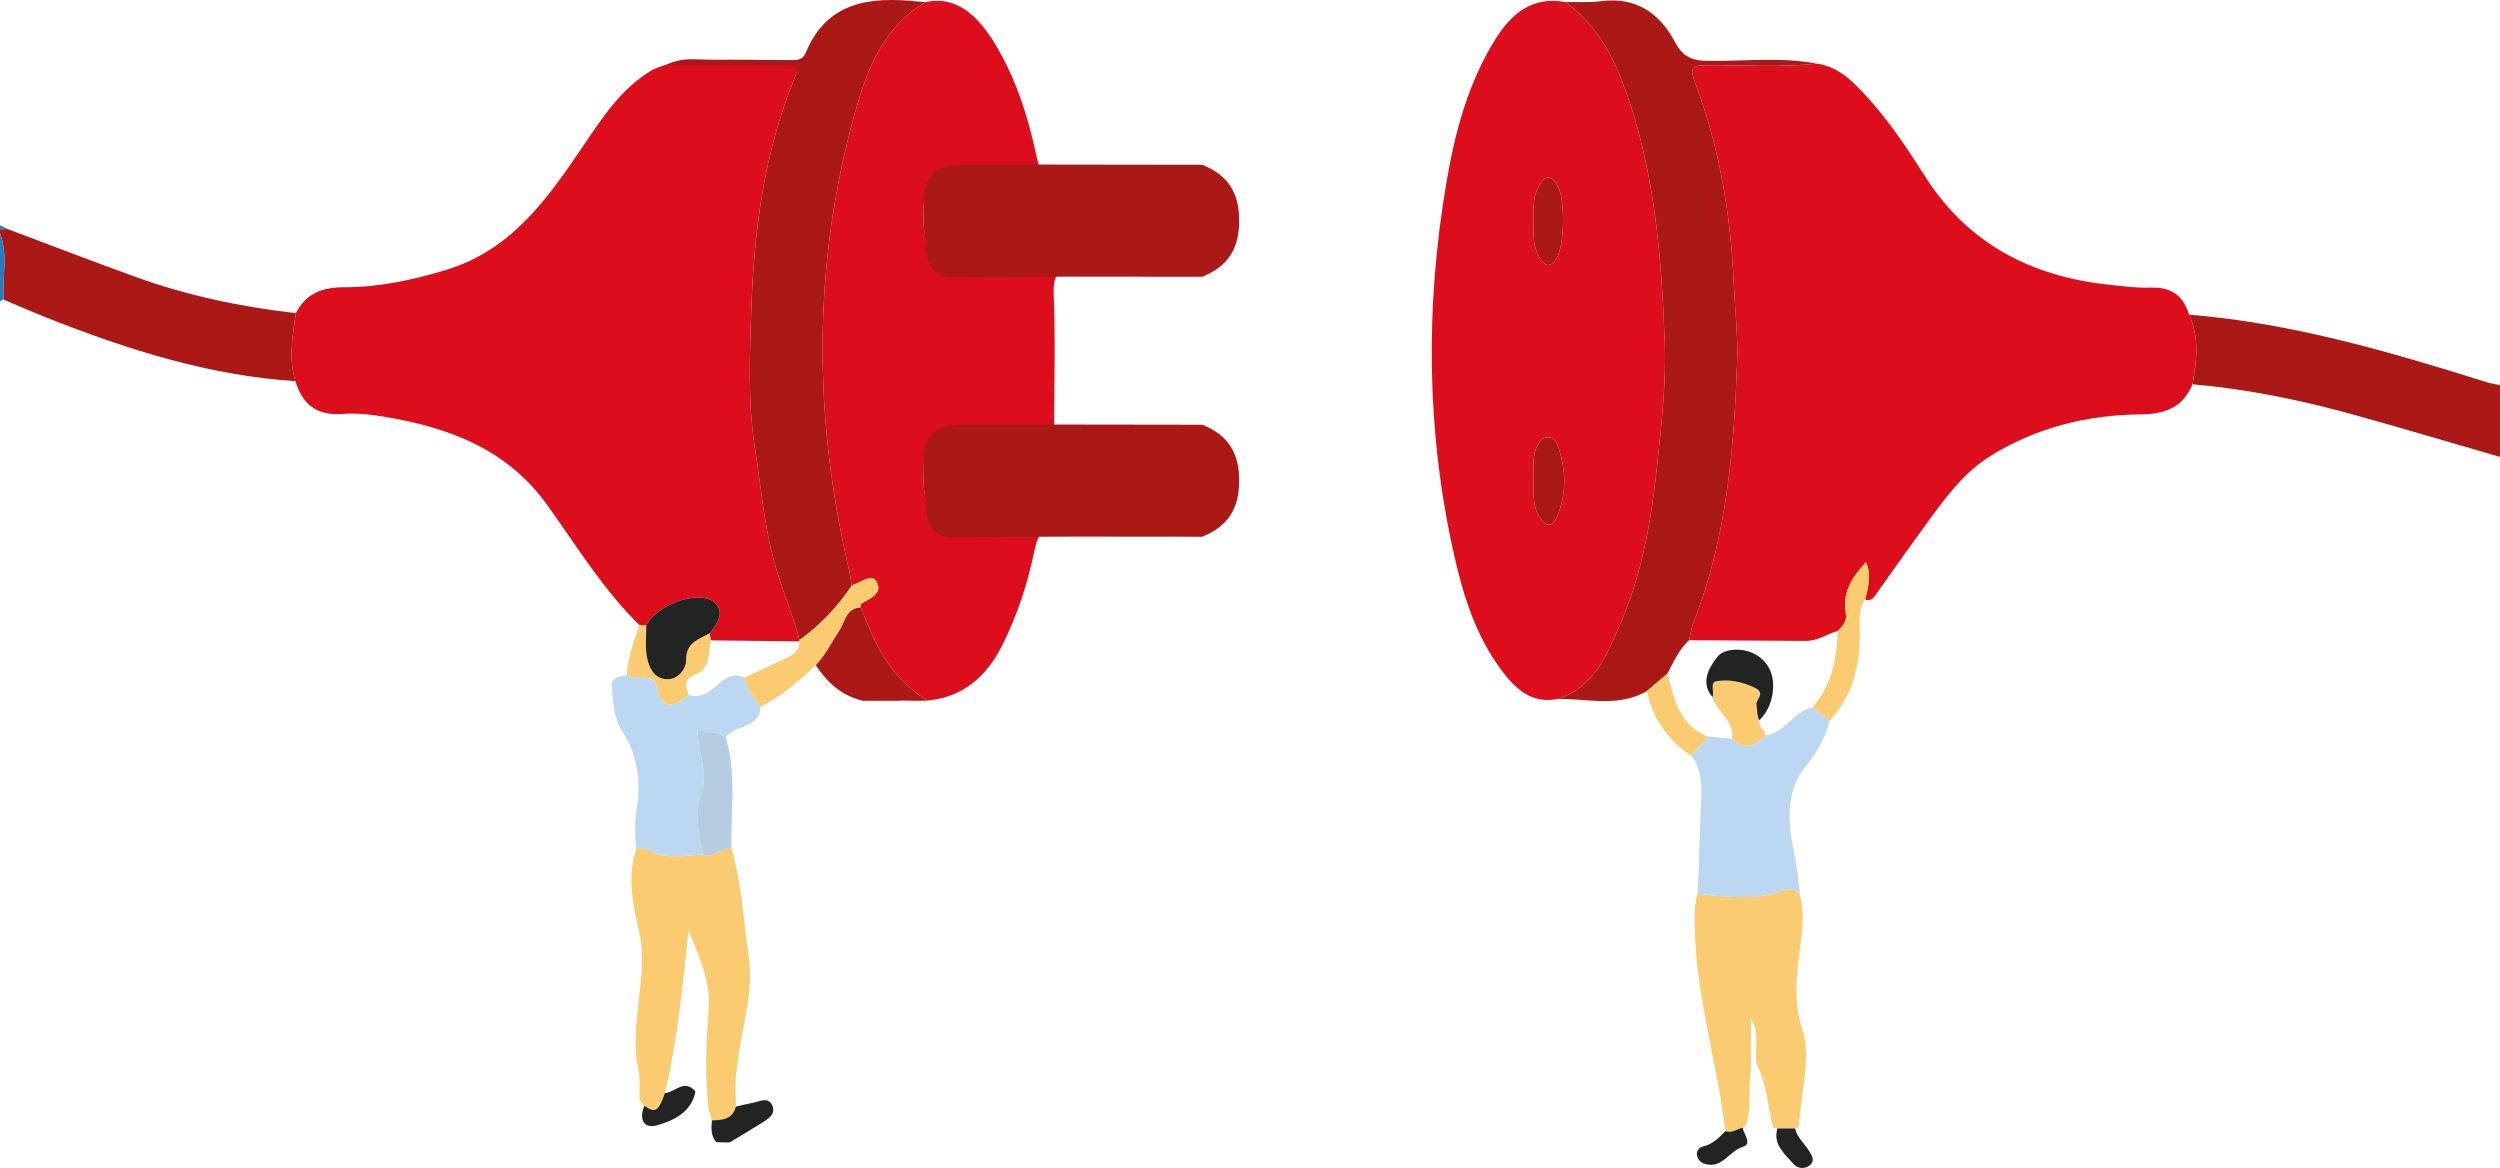
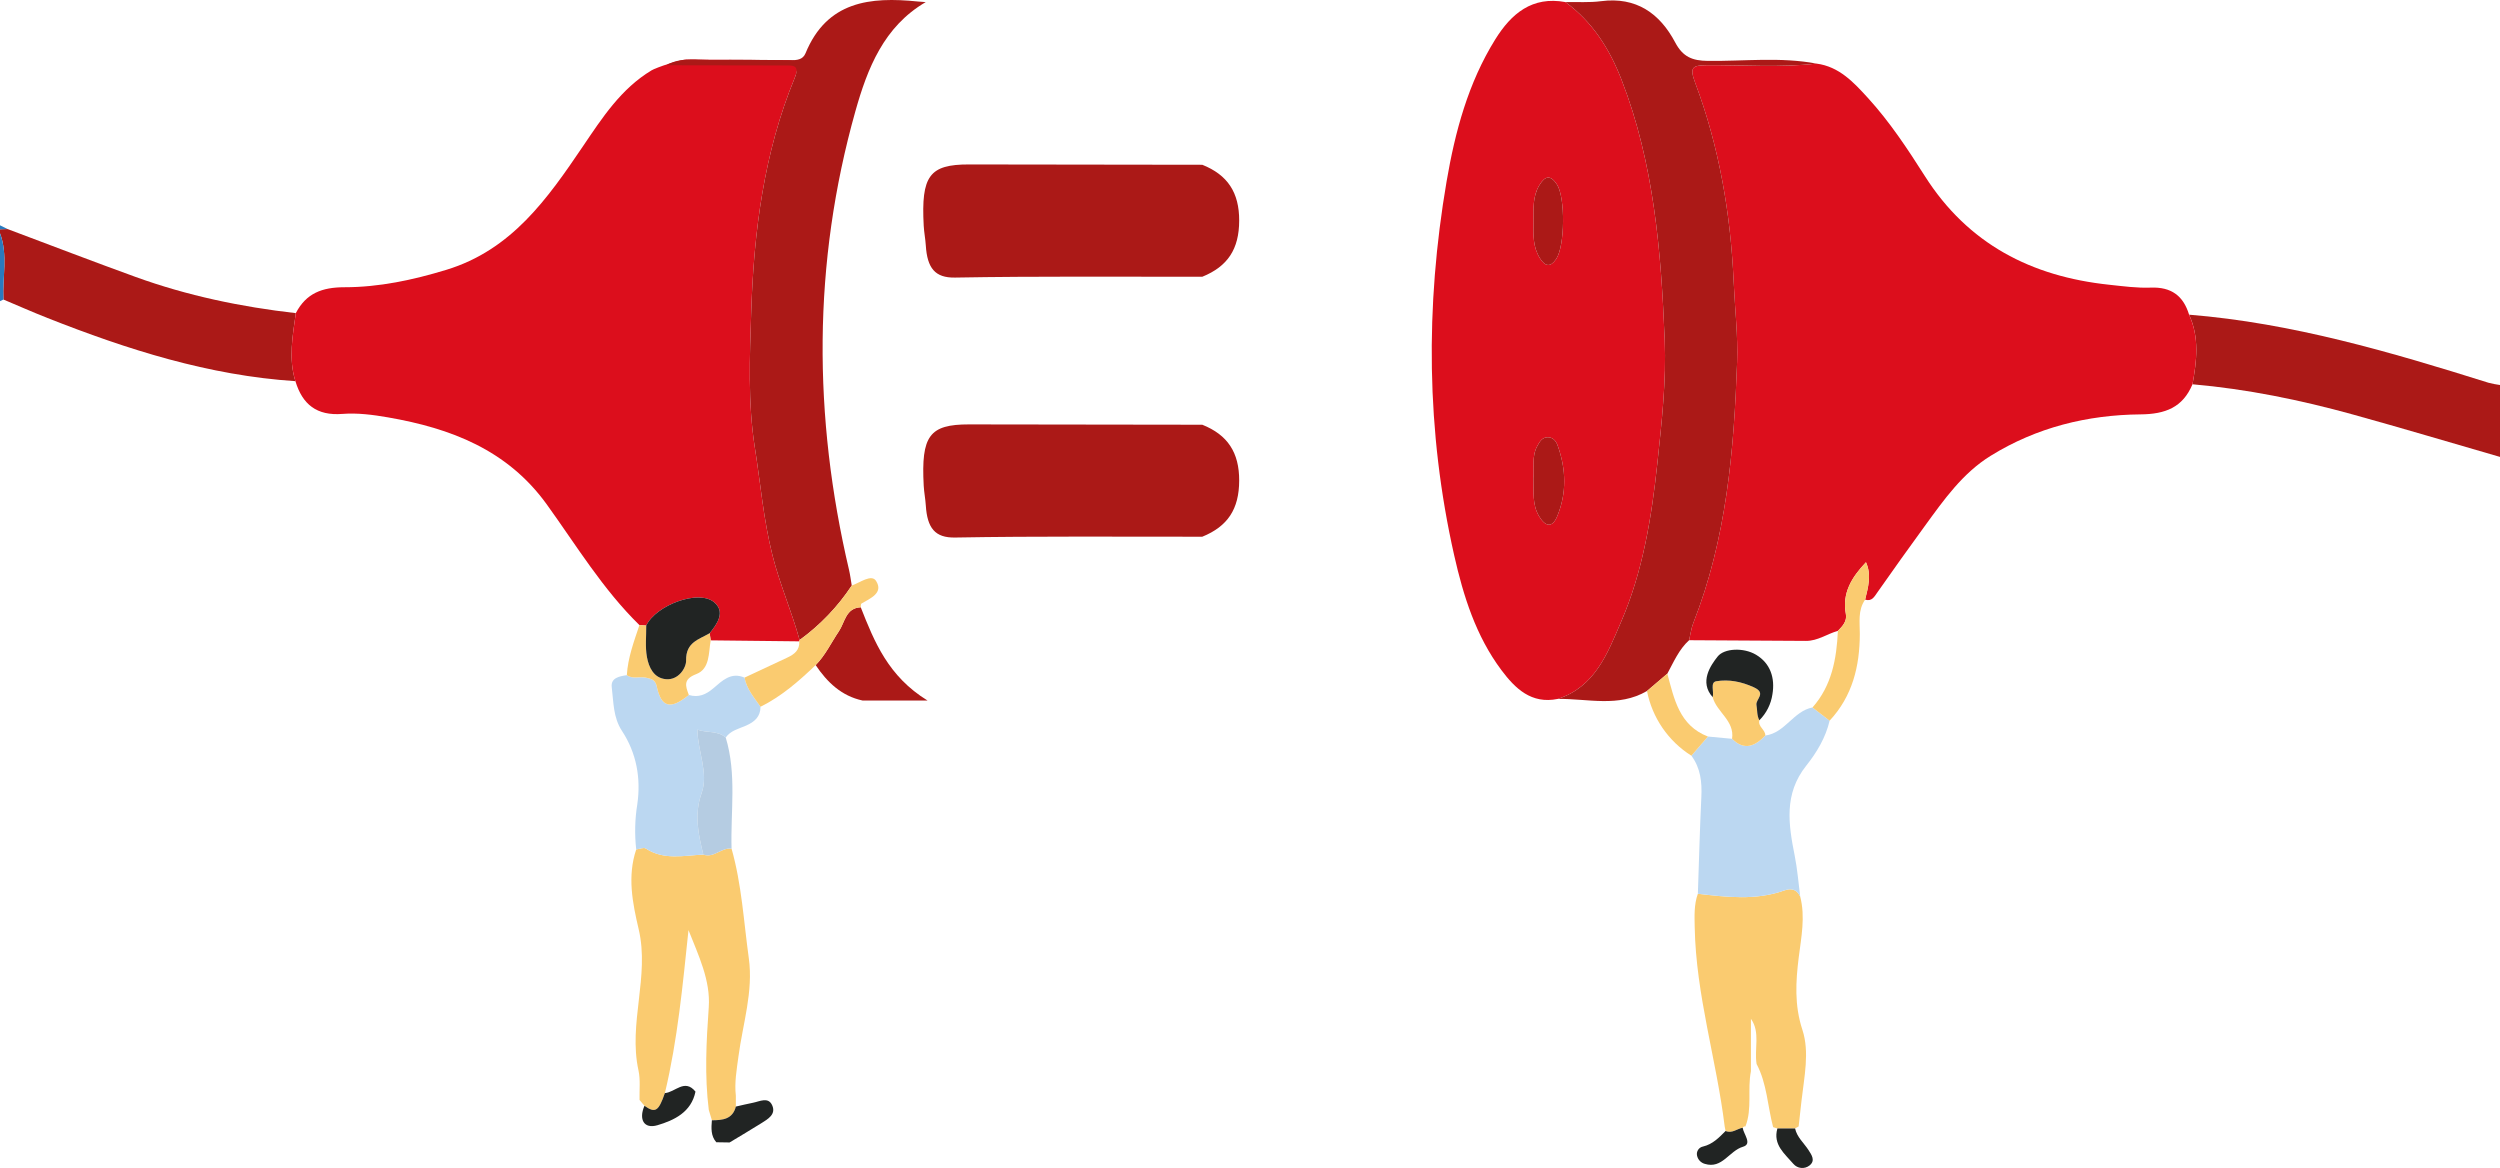
<svg xmlns="http://www.w3.org/2000/svg" version="1.1" id="Слой_1" x="0px" y="0px" viewBox="0 0 1184.922 553.585" style="enable-background:new 0 0 1184.922 553.585;" xml:space="preserve">
  <style type="text/css">
	.st0{fill:#AB1917;}
	.st1{fill:#2A7ABE;}
	.st2{fill:#DC0E1C;}
	.st3{fill:#FACB70;}
	.st4{fill:#BBD7F1;}
	.st5{fill:#B5CCE2;}
	.st6{fill:#212423;}
</style>
  <g id="Group_570" transform="translate(-1493.992 -485.036)">
    <path id="Path_585" class="st0" d="M2678.914,701.597c-23.245-6.722-46.432-13.653-69.752-20.107   c-24.912-6.893-50.187-12.062-75.991-14.32   c2.027-11.121,3.328-22.206-1.619-32.985   c48.843,3.951,95.461,17.685,141.891,32.257c1.802,0.464,3.628,0.826,5.471,1.085   L2678.914,701.597z" />
    <path id="Path_586" class="st0" d="M1634.005,665.696c-41.045-2.669-79.635-14.988-117.543-29.952   c-7.007-2.766-13.9-5.821-20.843-8.741c-0.532-10.466,2.25-21.107-1.627-31.4   v-1.893l3.569-0.118c20.221,7.583,40.378,15.344,60.681,22.7   c24.574,8.91,50.011,14.2,75.952,17.162   C1632.731,644.196,1630.617,654.93,1634.005,665.696z" />
    <path id="Path_587" class="st1" d="M1493.992,595.603c3.877,10.295,1.095,20.936,1.627,31.4   c-0.532,0.282-1.073,0.541-1.627,0.775V595.603z" />
    <path id="Path_588" class="st1" d="M1497.561,593.591l-3.569,0.118v-1.893L1497.561,593.591z" />
    <path id="Path_589" class="st2" d="M2531.546,634.186c4.948,10.779,3.646,21.864,1.619,32.985   c-4.625,10.99-12.845,14.161-24.642,14.269c-25.173,0.231-49.212,6.151-70.958,19.594   c-13.435,8.306-22.257,20.941-31.3,33.349   c-7.573,10.392-15.048,20.854-22.425,31.385c-1.494,2.122-2.62,4.444-5.842,3.483   c1.41-5.83,3.137-11.666,0.4-17.727c-6.836,7.2-11.361,14.657-9.531,24.516   c0.639,3.438-1.553,5.792-3.78,8.009c-5.091,1.407-9.545,4.794-15.107,4.754   c-18.467-0.133-36.935-0.243-55.406-0.33c0.652-2.735,0.985-5.6,2-8.185   c15.657-39.756,19.263-81.526,20.749-123.645   c0.445-12.583-1.046-25.1-1.606-37.638   c-1.453-32.549-6.833-64.266-18.275-94.748c-2.735-7.289-1.4-8.272,5.629-8.319   c17.292-0.114,34.616,1.221,51.881-0.759   c10.8,1.412,17.671,8.93,24.387,16.288c10.346,11.333,18.81,24.183,27,37.063   c20.455,32.155,50.438,47.548,87.327,51.464   c6.557,0.7,13.179,1.613,19.729,1.363   C2523.076,620.984,2528.827,625.204,2531.546,634.186z" />
    <path id="Path_590" class="st2" d="M1634.005,665.7c-3.388-10.766-1.274-21.5,0.188-32.239   c4.892-9.411,12.433-12.281,23.1-12.283c16.35,0,32.378-3.427,48.2-8.239   c31.011-9.432,47.981-33.733,64.815-58.593c9.123-13.47,18.019-27.257,32.5-35.972   c2.2-1.325,14.329-5.444,17.04-5.1c18.6,0.033,29.15,0.251,47.753,0.269   c4.067,0,5.7,2.008,3.018,8.506c-14.542,35.3-19.3,72.585-20.556,110.309   c-0.719,21.65-1.673,43.454,1.736,65.027c2.677,16.946,4.073,34.006,8.325,50.839   c3.475,13.754,9.12,26.611,12.852,40.158l-0.156,0.634l-41.979-0.468   c-0.158-1.133-0.317-2.267-0.476-3.4c3.645-4.545,7.571-10.126,2.051-14.707   c-7.38-6.127-27.493,1.425-32.135,11.085l-3.2-0.193   c-17.364-16.964-29.87-37.7-43.918-57.193   c-18.69-25.93-45.55-36.119-75.294-41.283   c-7.094-1.231-14.47-2.193-21.587-1.635   C1644.116,682.175,1637.343,676.735,1634.005,665.7z" />
    <path id="Path_591" class="st2" d="M2232.332,816.3c-12.539,2.573-20.217-4.964-26.725-13.66   c-12.092-16.155-18.026-35.113-22.387-54.447   c-13.257-58.774-13.712-117.944-3.588-177.17   c4.029-23.562,10.227-46.665,23.058-67.3   c7.592-12.208,17.485-20.614,33.261-17.7   c12.834,9.378,20.9,22.133,26.579,36.753   c15.434,39.74,18.8,81.541,20.485,123.47   c0.778,19.348-1.4,38.77-3.45,58.093   c-2.743,25.888-6.9,51.549-17.268,75.536   C2255.937,794.594,2250.065,810.565,2232.332,816.3z M2220.766,711.741   c0.252,6.274-0.633,12.269,2.611,17.834c2.962,5.08,6.289,5.853,8.627,0.276   c4.64-11.066,4.3-22.488,0.218-33.755c-0.79-2.175-2.3-3.912-4.836-3.807   c-2.51,0.1-3.635,2.106-4.739,4.083   C2219.854,701.378,2221.254,706.843,2220.766,711.741z M2220.842,590.073   c-0.115,5.944-0.4,11.852,2.964,17.265c2.542,4.091,5.01,4.479,7.752,0.472   c4.219-6.167,4.381-29.3,0.364-35.363c-2.953-4.458-5.509-4.3-8.3,0.327   c-3.289,5.463-2.801,11.392-2.78,17.299V590.073z" />
-     <path id="Path_592" class="st2" d="M2063.831,611.103c-5.28,3.182-11.077,1.4-16.612,1.513   c-13.867,0.287-27.772,0.638-41.607-0.087   c-9.186-0.481-12.62,1.582-12.208,11.744   c0.891,22.032,0.22,44.128,0.187,66.2   c-13.229,0.075-26.459,0.188-39.689,0.214   c-19.465,0.037-22.645,3.219-22.2,22.863c0.078,3.438,0.879,6.858,1.292,10.292   c0.9,7.474,4.554,10.492,12.576,10.4c40.015-0.455,80.035-0.33,120.054-0.408   c-2.842,2.955-6.518,1.788-9.847,1.805c-19.841,0.1-39.7,0.524-59.514-0.182   c-7.751-0.276-10.359,2.775-11.741,9.48c-3.3,16.031-8.177,31.54-15.641,46.229   c-9.584,18.861-24.425,27.909-46.389,25.9   c-6.652-0.608-29.15-2.369-20.063-0.1c0.268,0.067,0.544,0.1,0.82,0.1   h30.358c-18.613-11.446-25.185-27.79-31.654-44.2   c0.1-0.607-0.005-1.572,0.333-1.768c4.285-2.48,10.57-5.059,6.913-10.746   c-2.167-3.371-7.636,0.87-11.511,2.211c-0.422-2.471-0.715-4.972-1.286-7.409   c-17.057-72.717-17.285-145.281,3.011-217.388   c5.725-20.337,13.475-40.138,33.335-51.73c17.837-3.783,29,11.081,38.314,29.81   c7.005,14.091,11.22,29.275,14.515,44.557c1.289,5.977,3.792,6.7,8.762,6.662   c20.772-0.157,41.547-0.064,62.322-0.028c2.47,0,5.088-0.481,7.172,1.488   c-36.854-0.044-73.708-0.085-110.563-0.124   c-18.764-0.013-22.749,4.312-21.473,23.3c0.168,2.508,0.794,4.983,0.99,7.49   c0.672,8.6,4.342,12.363,13.857,12.226   C1985.707,610.855,2024.769,611.133,2063.831,611.103z" />
    <path id="Path_593" class="st0" d="M2232.332,816.296c17.733-5.735,23.6-21.707,29.964-36.422   c10.366-23.988,14.525-49.648,17.268-75.536   c2.047-19.323,4.228-38.745,3.45-58.093   c-1.686-41.929-5.052-83.73-20.485-123.47   c-5.678-14.619-13.744-27.375-26.579-36.753   c5.634-0.11,11.335,0.3,16.89-0.426c16.688-2.174,27.856,5.793,35.145,19.563   c3.64,6.876,8.134,8.655,15.48,8.74c17.162,0.2,34.409-1.944,51.494,1.275   c-17.265,1.979-34.589,0.644-51.881,0.759c-7.033,0.047-8.364,1.029-5.629,8.319   c11.442,30.482,16.822,62.2,18.275,94.748   c0.56,12.539,2.051,25.054,1.606,37.638   c-1.487,42.119-5.092,83.889-20.749,123.645c-1.019,2.59-1.352,5.45-2,8.185   c-4.827,4.385-7.308,10.3-10.329,15.861l-9.64,8.214   C2261.108,820.458,2246.519,816.11,2232.332,816.296z" />
    <path id="Path_594" class="st0" d="M1932.752,486.036c-19.86,11.593-27.61,31.394-33.335,51.73   c-20.3,72.106-20.068,144.671-3.011,217.388c0.571,2.437,0.864,4.938,1.289,7.408   c-6.614,10.027-14.987,18.775-24.715,25.821   c-3.734-13.546-9.38-26.4-12.855-40.157   c-4.252-16.833-5.648-33.893-8.325-50.839   c-3.409-21.573-2.455-43.377-1.736-65.027c1.254-37.724,6.013-75.008,20.556-110.309   c2.677-6.5-1.014-5.98-5.081-5.984c-18.6-0.018-37.203-0.049-55.808-0.092   c7.014-4.016,14.7-2.433,22.144-2.522c12.26-0.148,24.523-0.033,36.784,0.1   c3.02,0.034,5.843-0.153,7.132-3.289c10.147-24.686,30.634-26.828,53.2-24.517   C1930.239,485.883,1931.497,485.942,1932.752,486.036z" />
    <path id="Path_598" class="st0" d="M2063.831,616.211c-39.061,0.037-78.128-0.31-117.182,0.388   c-9.516,0.17-13.185-4.518-13.857-15.243c-0.2-3.125-0.822-6.211-0.99-9.337   c-1.276-23.666,2.708-29.058,21.473-29.042   c36.855,0.031,73.709,0.083,110.563,0.154   c12.021,4.8,17.529,13.148,17.488,26.506   C2081.285,603.123,2075.895,611.311,2063.831,616.211z" />
    <path id="Path_599" class="st0" d="M2063.831,739.424c-39.061,0.036-78.128-0.31-117.182,0.387   c-9.516,0.17-13.185-4.518-13.857-15.241c-0.2-3.126-0.822-6.212-0.99-9.338   c-1.276-23.666,2.708-29.057,21.473-29.042   c36.855,0.031,73.709,0.082,110.563,0.155c12.021,4.8,17.529,13.148,17.488,26.5   C2081.285,726.336,2075.895,734.522,2063.831,739.424z" />
    <path id="Path_600" class="st3" d="M1831.409,1016.013l-1.474-4.893   c-2.034-16.228-1.167-32.382-0.015-48.688c0.9-12.721-4.9-24.628-9.606-36.563   c-2.746,26.016-5.123,51.9-11.187,77.248c-3.015,8.687-4.529,9.633-9.668,6.05   c-0.782-0.929-1.565-1.857-2.348-2.784c-0.126-4.675,0.482-9.513-0.5-14   c-4.9-22.323,5.332-44.537,0.108-66.853c-2.923-12.485-5.476-25.112-1.177-37.88   c1.53-0.189,3.537-1.1,4.523-0.454c8.662,5.675,18.061,3.3,27.289,2.892   c5.027,1.787,8.572-3.509,13.374-2.8c4.818,16.966,5.764,34.554,8.173,51.895   c2.2,15.82-2.852,31.079-4.906,46.556c-0.826,6.232-1.956,12.387-1.231,18.7   c-0,1.692-0,3.384,0,5.076   C1841.213,1015.582,1836.415,1015.979,1831.409,1016.013z" />
    <path id="Path_601" class="st3" d="M2346.493,1018.917c-0.567,0.321-1.133,0.641-1.7,0.962   l-8.385,0.03l-2.009-0.644c-2.648-9.972-2.882-20.579-7.845-29.948   c-1.143-7.174,1.872-15.037-2.681-21.4v24.862   c-1.728,8.634,0.714,17.685-2.611,26.161c-0.526-0.102-1.056,0.15-1.31,0.621   c-2.7,0.472-5.045,2.862-8.092,1.523c-0.139-0.7-0.278-1.407-0.418-2.115   c-3.869-31.622-13.625-62.359-14.211-94.459c-0.1-5.3-0.362-10.7,1.491-15.858   c13.72,1.582,27.458,3.251,40.918-1.553c3.5-1.248,5.958-0.467,7.59,2.867   c2.488,9.7,0.51,19.161-0.694,28.846c-1.409,11.351-2.119,22.614,1.731,34.31   c3.488,10.6,0.837,22.408-0.419,33.649   C2347.399,1010.82,2346.948,1014.868,2346.493,1018.917z" />
    <path id="Path_602" class="st4" d="M2347.235,909.966c-1.632-3.334-4.093-4.115-7.59-2.867   c-13.46,4.8-27.2,3.135-40.918,1.553   c0.53-15.293,0.922-30.6,1.651-45.885c0.336-7.067-0.366-13.7-4.716-19.537   c2.611-3.029,5.221-6.062,7.831-9.1c3.816,0.355,7.631,0.713,11.445,1.074   c5.886,5.848,10.952,3.434,15.763-1.555c9.367-1.211,13.293-11.569,22.354-13.3   l8.114,6.272c-1.874,8.048-6.14,15.115-11.08,21.321   c-10.667,13.4-8.424,27.823-5.455,42.714   C2345.903,897.012,2346.393,903.524,2347.235,909.966z" />
    <path id="Path_603" class="st4" d="M1827.353,890.09c-9.228,0.413-18.628,2.783-27.289-2.892   c-0.986-0.647-2.994,0.265-4.523,0.454c-0.811-7.13-0.64-14.338,0.51-21.421   c1.769-12.23-0.316-24.194-7.266-34.772c-4.2-6.385-3.973-13.715-4.845-20.725   c-0.548-4.4,3.635-5.188,7.154-5.69c2.766,2.008,6.008,0.514,8.984,1.18   c2.485,0.556,4.483,0.846,5.2,4.165c2.163,10.066,6.551,11.123,15.2,4.047   c4.571,1.338,8.042-0.132,11.683-3.227c4.037-3.433,8.306-7.834,14.709-5   c1.047,5.417,4.556,9.48,7.592,13.8c-0.052,4.724-2.781,7.151-6.9,8.961   c-3.367,1.48-7.272,2.288-9.6,5.632c-3.814-3.362-8.729-2.093-13.425-3.723   c0.184,10.5,5.382,20.558,2.013,30.005   C1822.88,871.19,1825.009,880.43,1827.353,890.09z" />
    <path id="Path_604" class="st0" d="M1901.957,772.866c6.469,16.411,13.042,32.754,31.654,44.2   h-30.776c-10.02-2.158-16.765-8.65-22.248-16.8   c4.63-4.7,7.39-10.673,11.026-16.055   C1894.441,780.025,1894.814,773.212,1901.957,772.866z" />
    <path id="Path_605" class="st3" d="M1901.958,772.866c-7.143,0.346-7.516,7.159-10.343,11.343   c-3.636,5.382-6.4,11.355-11.026,16.055   c-7.942,7.591-16.173,14.815-26.131,19.751   c-3.031-4.324-6.54-8.388-7.589-13.807c6.758-3.171,13.507-6.364,20.282-9.5   c3.325-1.539,5.928-3.543,5.67-7.691l0.156-0.634   c9.73-7.046,18.105-15.794,24.719-25.822c3.872-1.34,9.341-5.581,11.508-2.21   c3.656,5.687-2.628,8.266-6.913,10.746   C1901.952,771.294,1902.059,772.259,1901.958,772.866z" />
    <path id="Path_606" class="st5" d="M1827.353,890.087c-2.344-9.658-4.473-18.895-0.8-29.2   c3.369-9.447-1.829-19.5-2.013-30.005c4.7,1.63,9.611,0.36,13.425,3.723   c5.272,17.332,2.258,35.1,2.764,52.684   C1835.925,886.578,1832.38,891.874,1827.353,890.087z" />
    <path id="Path_607" class="st3" d="M2303.492,834.129c-2.609,3.037-5.219,6.07-7.829,9.1   c-10.943-6.893-18.559-17.994-21.053-30.684c3.213-2.739,6.427-5.477,9.642-8.215   C2287.512,816.3,2289.854,828.861,2303.492,834.129z" />
    <path id="Path_608" class="st6" d="M1842.764,1009.515c2.71-0.609,5.41-1.28,8.137-1.813   c3.181-0.623,7.219-2.91,9.067,1.179c1.967,4.354-2.039,6.582-5.183,8.554   c-4.952,3.107-9.992,6.07-15,9.093l-6.294-0.1   c-2.669-3.076-2.374-6.748-2.089-10.415   C1836.416,1015.979,1841.216,1015.583,1842.764,1009.515z" />
    <path id="Path_611" class="st3" d="M2361.17,826.621c-2.705-2.091-5.409-4.179-8.113-6.265   c9.176-10.387,11.427-23.075,12.035-36.308c2.227-2.217,4.419-4.57,3.78-8.009   c-1.831-9.859,2.694-17.315,9.531-24.516c2.736,6.06,1.009,11.9-0.4,17.727   c-3.521,5.014-2.5,10.785-2.515,16.3   C2375.439,800.926,2371.97,815.03,2361.17,826.621z" />
    <path id="Path_612" class="st3" d="M1820.477,814.432c-8.652,7.077-13.04,6.02-15.2-4.047   c-0.714-3.319-2.712-3.609-5.2-4.165c-2.977-0.666-6.218,0.828-8.984-1.18   c0.491-8.3,3.384-15.974,5.968-23.721c1.088,0.078,2.154,0.142,3.221,0.207   c0.053,4.994-0.545,10.1,0.341,14.944c0.884,4.823,3.167,9.927,8.961,10.478   c5.927,0.563,9.676-5.31,9.6-8.891c-0.177-8.656,6.061-9.9,11.179-12.91   c0.158,1.133,0.317,2.267,0.476,3.4c-1.038,5.929-0.315,13.5-6.836,15.992   C1817.625,806.984,1818.909,810.179,1820.477,814.432z" />
    <path id="Path_613" class="st6" d="M2311.865,1021.085c3.047,1.339,5.392-1.051,8.092-1.523   c0.472,3.108,4.661,7.68,0.177,8.988c-6.557,1.912-9.878,10.659-18.094,8.126   c-1.881-0.502-3.316-2.023-3.707-3.93c-0.417-1.944,0.822-3.858,2.766-4.275   c0.025-0.005,0.051-0.011,0.076-0.016   C2305.777,1027.351,2308.769,1024.204,2311.865,1021.085z" />
    <path id="Path_614" class="st6" d="M2336.417,1019.909l8.385-0.03   c0.889,4.146,4.136,6.84,6.319,10.186c1.583,2.427,3.405,5.061,0.539,7.358   c-2.344,1.855-5.735,1.52-7.67-0.758   C2339.902,1031.892,2334.217,1027.6,2336.417,1019.909z" />
    <path id="Path_615" class="st6" d="M1809.127,1003.116c4.83-0.3,9.357-7.047,14.5-0.683   c-1.989,9.8-10.194,13.6-18.011,15.918c-6.48,1.918-8.959-2.8-6.176-9.192   C1804.597,1012.75,1806.112,1011.803,1809.127,1003.116z" />
    <path id="Path_616" class="st6" d="M1830.366,785.148c-5.117,3.014-11.356,4.254-11.179,12.91   c0.074,3.581-3.676,9.454-9.6,8.891c-5.794-0.55-8.077-5.654-8.961-10.478   c-0.886-4.84-0.288-9.951-0.341-14.944c4.641-9.661,24.754-17.212,32.134-11.086   C1837.936,775.019,1834.014,780.604,1830.366,785.148z" />
    <path id="Path_617" class="st0" d="M2220.767,711.742c0.488-4.9-0.913-10.363,1.882-15.369   c1.1-1.977,2.229-3.979,4.739-4.083c2.536-0.1,4.046,1.632,4.836,3.807   c4.086,11.267,4.422,22.689-0.218,33.755c-2.339,5.577-5.666,4.8-8.627-0.276   C2220.134,724.011,2221.019,718.016,2220.767,711.742z" />
    <path id="Path_618" class="st0" d="M2220.835,590.079c-0.013-5.913-0.5-11.842,2.789-17.3   c2.79-4.631,5.345-4.785,8.3-0.327c4.018,6.066,3.855,29.2-0.364,35.363   c-2.741,4.007-5.21,3.619-7.752-0.472   C2220.446,601.925,2220.728,596.017,2220.835,590.079z" />
    <path id="Path_619" class="st3" d="M2327.866,826.43c-0.761,3.077,2.891,4.424,2.835,7.221   c-4.81,4.985-9.876,7.4-15.762,1.551c1.284-8.615-7.307-12.613-9.2-19.736   c0.767-2.568-1.336-7.044,1.727-7.547c5.985-0.983,11.886,0.172,17.835,2.888   c6.129,2.8,0.714,5.672,1.2,8.356   C2326.937,821.579,2326.64,824.136,2327.866,826.43z" />
    <path id="Path_620" class="st6" d="M2327.866,826.43c-1.226-2.295-0.93-4.851-1.366-7.267   c-0.485-2.684,4.929-5.559-1.2-8.356c-5.949-2.716-11.85-3.871-17.835-2.888   c-3.063,0.5-0.961,4.979-1.727,7.547c-6.431-7.2-0.983-15.026,2.374-19.269   c3.07-3.881,12.21-4.395,18.193-0.832c6.835,4.071,9.05,11.063,7.771,18.7   C2333.402,818.751,2331.222,823.091,2327.866,826.43z" />
  </g>
</svg>